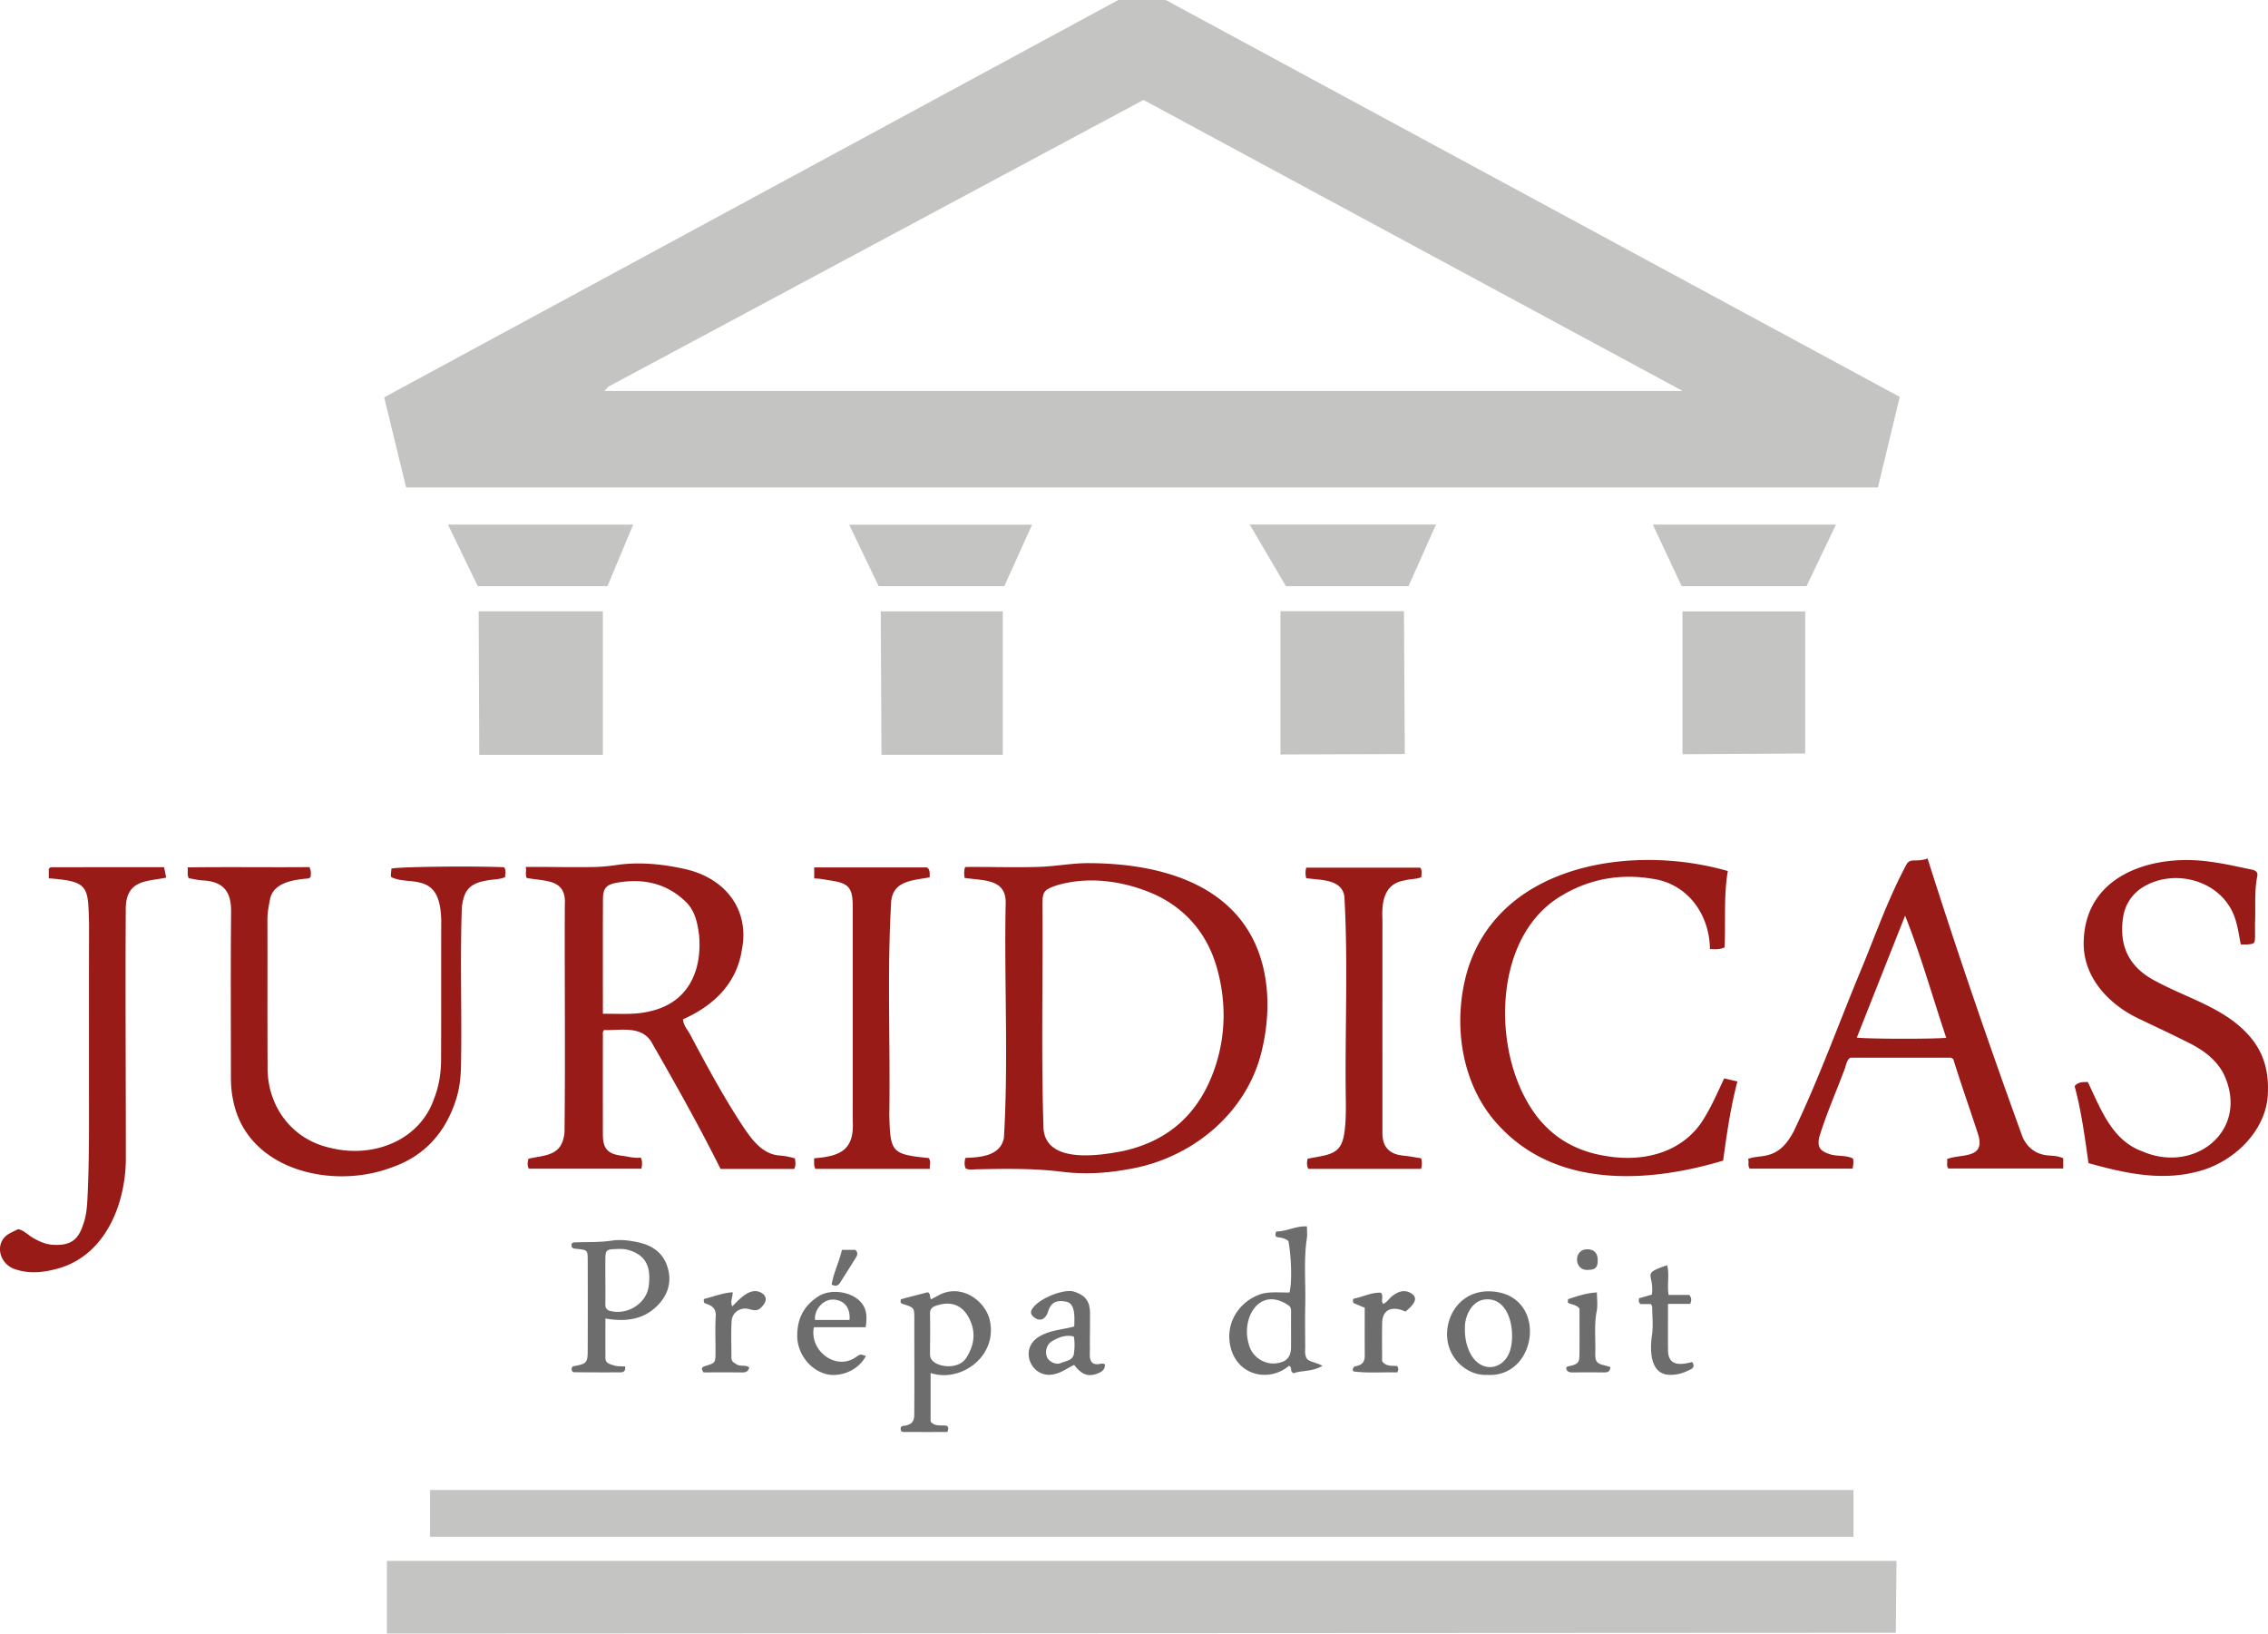
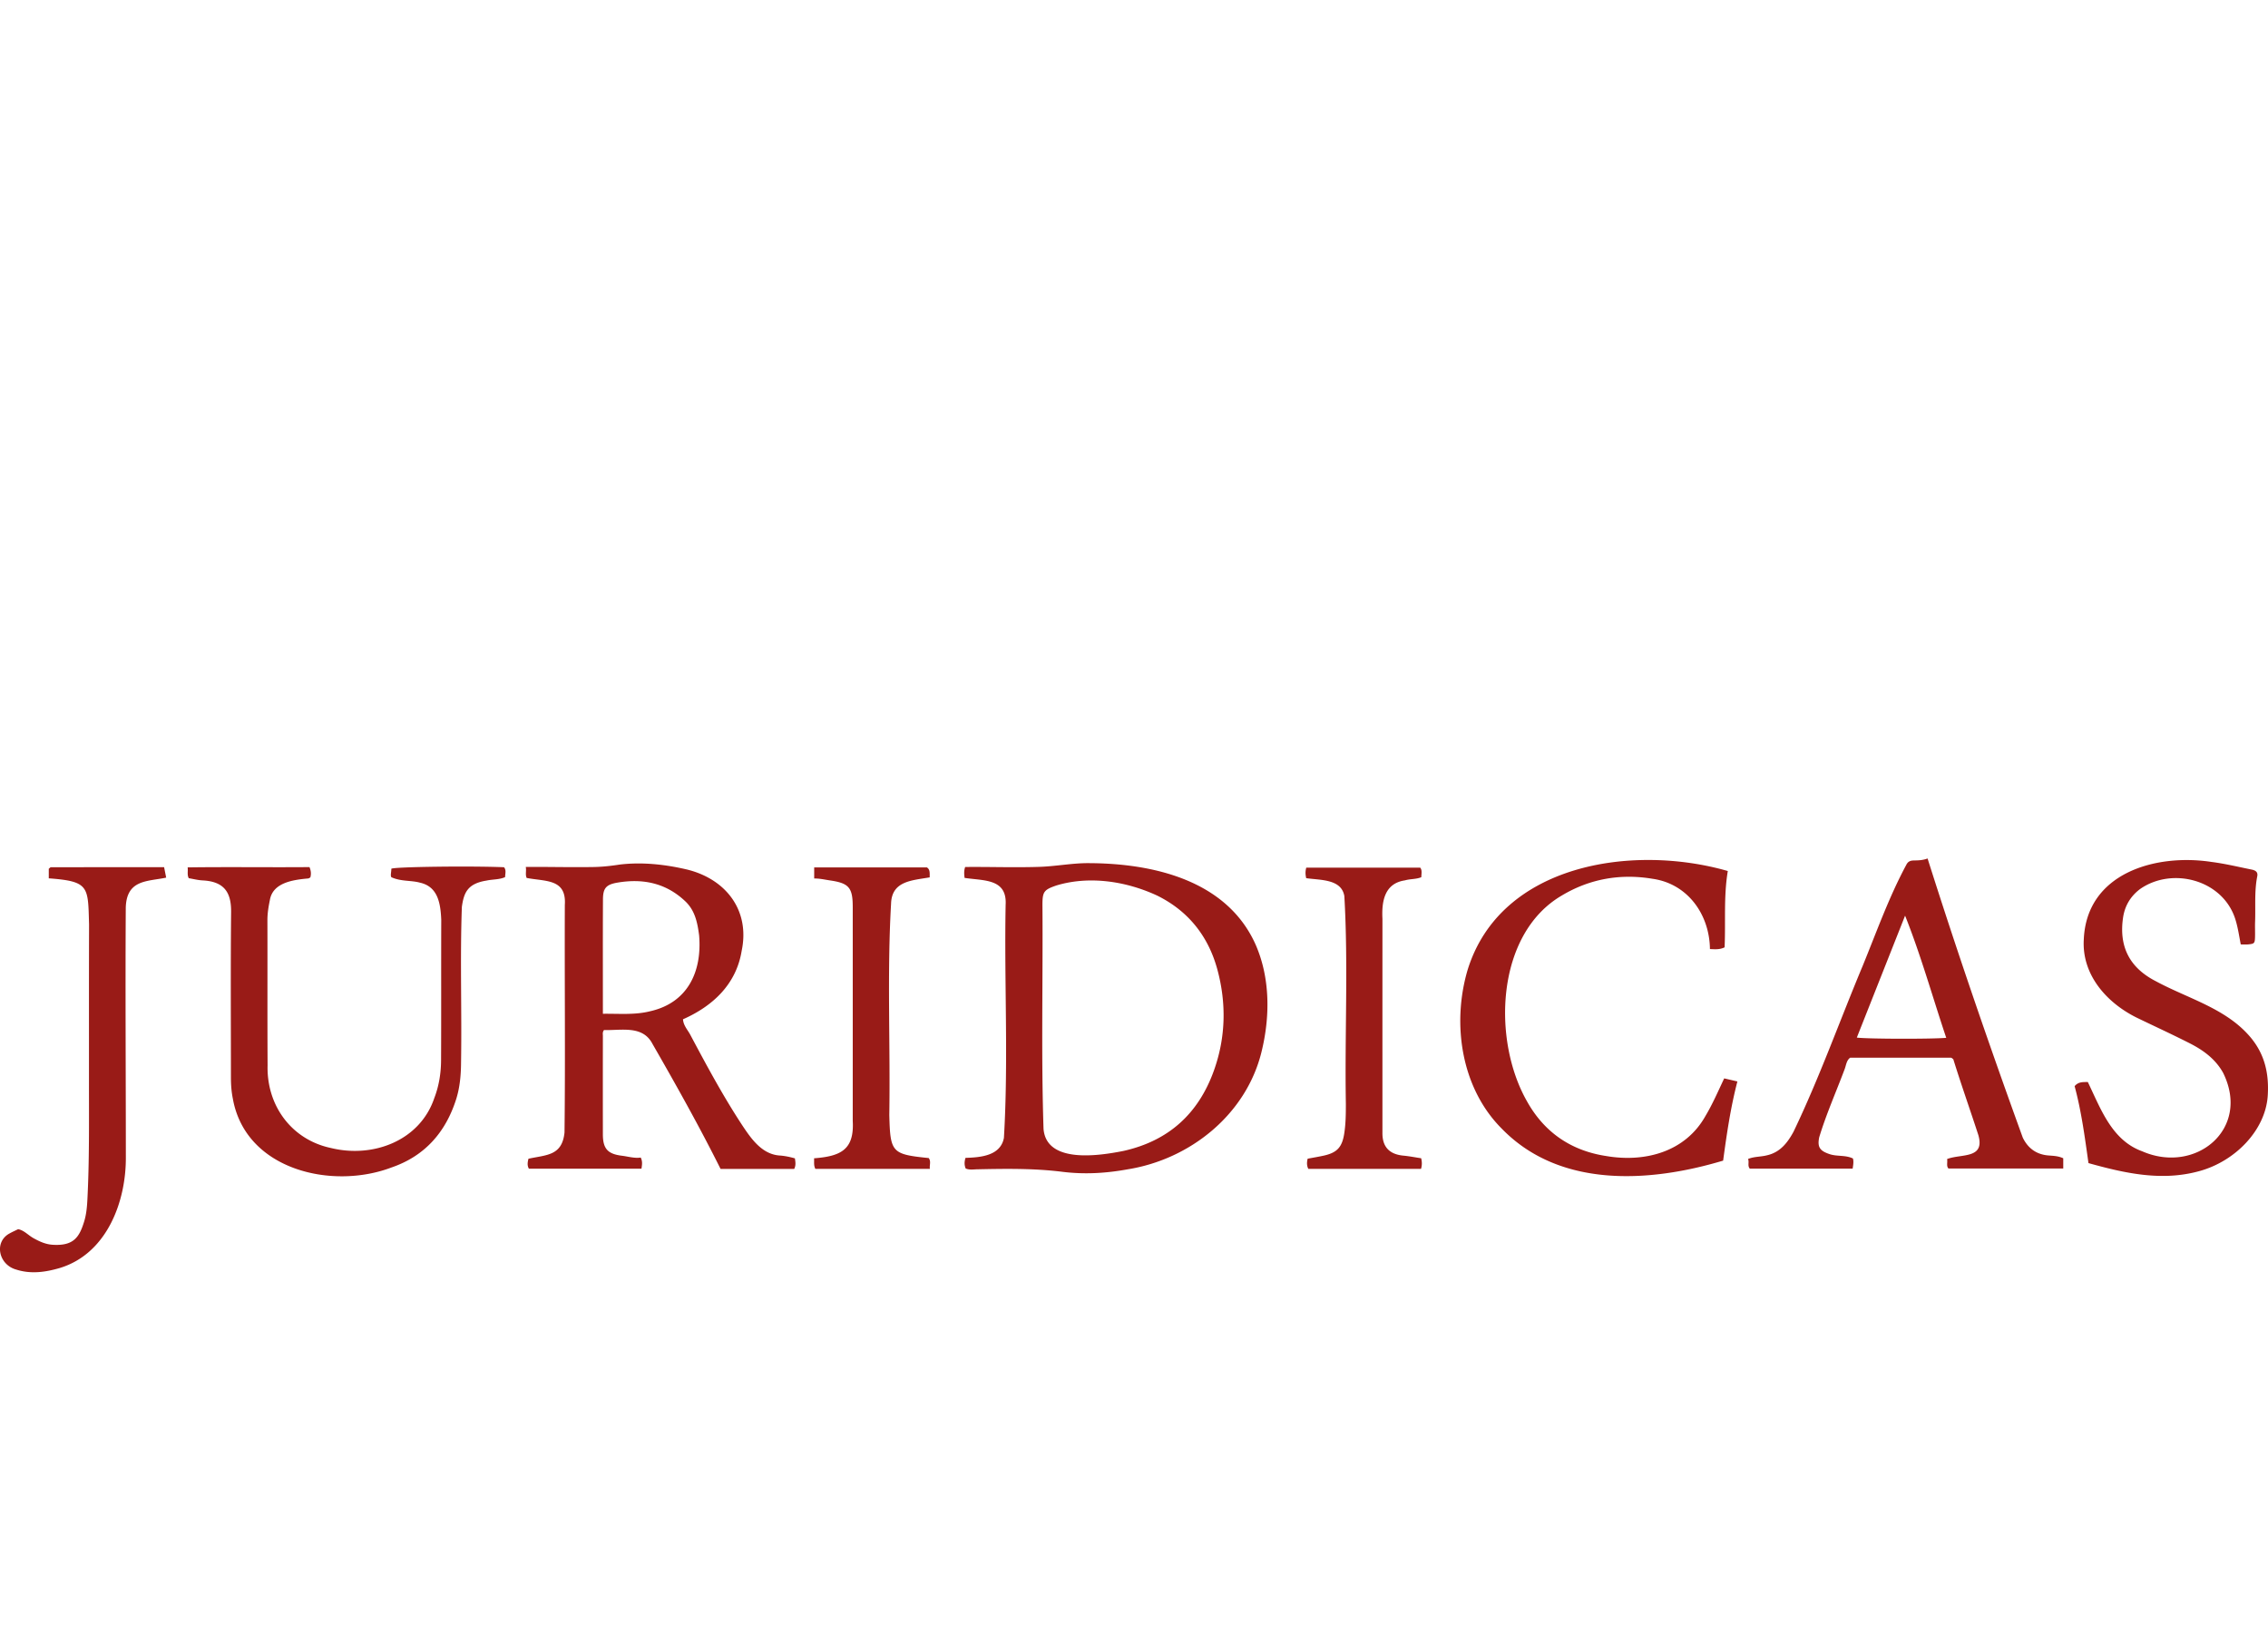
<svg xmlns="http://www.w3.org/2000/svg" viewBox="0 0 600 432.12">
  <path d="M332.26 250.074c-7.585-17.308-27.365-21.746-44.534-21.748-4.398.014-8.764.896-13.158.995-6.398.198-12.837-.044-19.236.025-.363 1.067-.261 1.928-.156 2.88 5.05.796 11.28.109 10.864 7.145-.39 20.517.762 41.18-.455 61.628-.882 4.77-6.249 5.175-10.165 5.29-.326 1.099-.312 1.949.052 2.81.992.434 2.007.237 2.988.216 7.538-.162 15.086-.277 22.577.66 5.836.73 11.562.391 17.312-.66 16.498-2.639 31.306-14.481 35.375-31.027 2.276-9.205 2.338-19.382-1.464-28.214zm-11.111 33.098c-4.105 11.476-12.045 18.637-23.953 21.286-6.342 1.261-20.395 3.465-21.13-5.862-.651-19.71-.13-39.467-.287-59.192.001-3.526.365-4.033 3.726-5.183 8.69-2.617 18.424-1.11 26.577 2.664 8.376 4.12 13.639 10.885 15.997 19.668 2.378 8.858 2.21 17.842-.93 26.62zm-114.624 22.51c-4.823-.19-7.71-4.32-10.161-8.013-5.07-7.71-9.43-15.829-13.759-23.963-.689-1.295-1.81-2.422-1.916-4.077 7.928-3.508 14.094-9.29 15.523-18.124 2.229-10.625-4.084-18.911-14.388-21.474-5.788-1.368-11.888-2.039-17.826-1.337-2.27.352-4.575.61-6.87.655-6.11.106-11.854-.062-18.033-.02.204 1.116-.183 1.964.236 2.91 4.95.974 10.56.145 10.093 7.131-.082 20.061.15 40.154-.083 60.201-.634 6.2-4.758 5.897-9.54 6.948-.228.935-.37 1.799.122 2.638H169.7c.162-1.04.318-1.904-.194-2.95-1.663.25-3.295-.274-4.971-.48-3.778-.462-5.037-1.865-5.045-5.673a7998.43 7998.43 0 0 1 .003-26.02c0-.475-.15-.992.308-1.564 4.48.167 10.203-1.35 12.799 3.645 6.248 10.861 12.441 21.91 18.027 33.1h19.478c.488-.953.326-1.824.191-2.792-1.242-.356-2.48-.62-3.771-.74zm-34.508-38.186c-4.03 1.025-8.128.625-12.521.676 0-10.345-.033-20.296.02-30.247.015-2.938.794-3.926 3.79-4.441 6.738-1.158 12.879.07 18.014 4.958 2.587 2.462 3.196 5.689 3.632 8.966.82 9.64-3.027 17.84-12.935 20.088zm-68.485-37.685c.01.843-.296 1.736.005 2.24 2.617 1.175 5.18.773 7.621 1.45 4.782 1.09 5.387 5.631 5.576 9.789-.045 12.401.012 24.803-.048 37.204-.017 3.41-.561 6.786-1.796 9.992-3.828 11.306-16.226 15.909-27.29 13.203-10.489-2.196-17.08-11.258-16.808-21.847-.075-12.804-.006-25.61-.046-38.414-.006-1.83.295-3.61.653-5.362.79-4.646 6.236-5.34 10.145-5.692.174-.015.338-.164.561-.279.233-.841.203-1.692-.227-2.723-10.688.091-21.398-.074-32.23.074.121 1.138-.18 1.929.286 2.86 1.153.191 2.407.52 3.675.586 5.421.28 7.585 2.868 7.531 8.294-.145 14.619-.051 29.24-.047 43.859 0 1.906.138 3.777.524 5.673 3.4 18.756 26.175 24.095 41.956 18.11 8.795-3.013 14.303-9.28 17.092-18.016 1.008-3.159 1.292-6.487 1.31-9.784.223-13.7-.287-27.45.214-41.128.519-3.71 1.464-6.152 6.5-6.959 1.631-.36 3.416-.228 4.941-.921.009-.928.36-1.837-.289-2.614-8.76-.376-29.299-.112-29.809.405zm431.59 71.11c-8.867-24.434-17.332-49.04-25.18-73.83-1.307.498-2.517.506-3.714.53-.894.017-1.51.32-1.917 1.157-4.6 8.55-7.848 17.699-11.515 26.67-6.13 14.638-11.46 29.651-18.331 43.954-1.572 2.885-3.518 5.4-6.939 6.19-1.703.451-3.41.31-5.076.988.358.861-.206 1.801.463 2.554h27.207c.152-.987.31-1.844.077-2.683-2.004-.963-4.19-.48-6.183-1.152-2.592-.875-3.263-1.854-2.739-4.456 1.849-6.098 4.46-11.973 6.698-17.942.43-1.078.485-2.389 1.502-3.116 8.927 0 17.783 0 26.638.005.293.075.315.169.64.418 2.045 6.592 4.46 13.41 6.616 20.038 1.838 6.407-4.504 4.9-8.259 6.351.162.916-.251 1.87.362 2.507h30.364v-2.707c-1.322-.618-2.622-.642-3.912-.744-3.182-.251-5.429-1.898-6.803-4.732zm-43.898-26.451l12.77-32.257c4.265 10.726 7.2 21.343 10.885 32.32-3.945.355-20.994.305-23.655-.063zm-40.032 20.717c-5.328 9.553-16.054 12.373-26.303 10.608-9.402-1.432-16.438-6.388-20.952-14.523-9.216-16.203-8.253-44.219 9.3-54.418 7.362-4.4 15.486-5.805 23.936-4.391 9.294 1.3 15.087 9.426 15.192 18.59 1.398.057 2.556.176 3.878-.456.309-6.78-.281-13.416.85-20.19-25.048-7.201-60.126-2.02-68.84 26.176-4.205 14.261-1.711 31.259 9.07 42.006 15.293 15.727 38.99 14.29 58.533 8.428.948-6.981 1.953-13.971 3.773-20.944l-3.49-.81c-1.593 3.347-3.043 6.74-4.947 9.924zm144.26-20.703c-6.434-7.731-16.542-10.285-25.088-14.908-6.958-3.55-9.84-9.136-8.705-16.852.45-3.052 1.93-5.61 4.486-7.538 8.44-5.934 21.914-2.543 25.228 8.016.68 2.182.997 4.428 1.419 6.627.77 0 1.375.048 1.968-.01 1.654-.162 1.767-.286 1.812-2.053.033-1.31-.036-2.623.014-3.931.156-4.01-.223-8.044.572-12.027.228-1.142-.462-1.58-1.51-1.79-3.523-.707-7.004-1.555-10.59-2.013-14.83-2.265-33.07 2.951-33.79 20.537-.548 9.456 6.227 16.896 14.257 20.781 4.587 2.214 9.219 4.342 13.758 6.65 3.604 1.834 6.823 4.16 8.86 7.847 7.359 14.953-7.383 26.871-21.408 20.735-8.067-2.913-10.974-11.242-14.401-18.335-1.248.042-2.468-.116-3.49 1.102 1.802 6.655 2.71 13.565 3.664 20.352 9.702 2.709 19.345 4.839 29.195 2.153 9.551-2.549 17.661-10.825 18.234-20.024.363-5.831-.803-10.872-4.485-15.32zm-581.99-45.076c-.153 0-.306.217-.556.406v2.528c10.784.793 10.366 2.19 10.657 12.207-.045 13.913-.016 27.826-.024 41.74-.006 10.363.116 20.726-.42 31.084-.1 1.924-.278 3.855-.818 5.637-1.27 4.189-2.748 6.64-8.42 6.26-1.845-.124-3.451-.868-5.042-1.754-1.38-.77-2.47-2.07-4.037-2.366-.816.402-1.548.726-2.243 1.114-4.216 2.244-2.945 8.317 1.78 9.586 3.876 1.23 7.714.673 11.513-.44 12.394-3.785 17.547-17.506 17.443-29.428-.002-21.977-.156-43.956-.02-65.932.233-7.458 5.778-6.846 10.688-7.896l-.548-2.76c-10.051 0-20.002-.002-29.953.014zm232.232 76.928c-9.815-.99-10.17-1.487-10.426-11.384.295-18.627-.603-37.307.466-55.907.182-6.015 5.49-6.137 10.219-6.956-.01-1.071.145-2.084-.74-2.634h-29.817v2.934c1.43-.032 2.774.3 4.136.497 5.046.734 6.061 1.871 6.063 7.05.005 18.86.003 37.719-.001 56.579.435 7.648-3.206 9.346-10.231 9.885.07.984-.145 1.842.344 2.805h30.296c-.144-1.034.363-1.987-.31-2.869zm125.565-.64c-3.964-.381-5.591-2.585-5.535-6.104-.001-18.844-.002-37.687.003-56.531-.241-4.67.566-9.39 5.953-10.181 1.431-.42 2.987-.26 4.335-.847.014-.944.25-1.857-.293-2.513H345.57c-.259.98-.251 1.754-.016 2.779 3.687.562 9.322.155 10.094 4.75 1.054 18.26.08 36.654.4 54.957-.002 2.606-.022 5.197-.422 7.796-.547 3.55-1.799 5.084-5.368 5.88-1.441.32-2.9.557-4.321.827-.237.999-.247 1.863.183 2.689h29.816c.288-.988.266-1.843.033-2.805-1.579-.238-3.136-.545-4.709-.696z" fill="#991b17" />
-   <path d="M496.808 128.946l5.766-23.957L308.394 0h-12.543L101.636 105.104l5.802 23.84 389.37.002zm-335.825-26.684L302.51 26.435l142.652 76.997H159.858l1.125-1.17zm-58.63 329.858l399.185-.203.186-19.017h-399.37v19.22zm11.416-25.596h376.567V394.15H113.769v12.374zm45.717-206.851v-37.957h-32.86l.16 37.956h32.7zm179.26-.093l32.89-.12-.22-37.783h-32.67v37.903zm-73.457.085v-37.942h-32.287l.19 37.942h32.097zm212.278-.345v-37.57h-32.464v37.763l32.464-.193zm-97.67-60.575h-49.295l9.59 16.317h32.428l7.276-16.317zm-212.38.028H118.51l7.881 16.289h34.31l6.818-16.289zm105.521.018h-48.402l7.821 16.27h33.228l7.353-16.27zm212.66-.026h-48.454l7.65 16.297h33.027l7.777-16.297z" fill="#c4c4c3" />
-   <path d="M168.7 328.602c-2.289-.486-4.607-.766-6.852-.423-3.399.52-6.792.32-10.185.487-.081.004-.157.118-.41.32-.27 1.32.569 1.29 1.418 1.38 2.753.29 2.8.311 2.81 3.116.026 7.862.027 15.725 0 23.587-.013 3.5-.25 3.71-3.853 4.355-.144.026-.246.284-.372.44-.062.53.005 1.115.64 1.123 4.127.05 8.255.063 12.383.033.78-.005 1.266-.49 1.096-1.544-.96-.074-1.997.02-2.91-.271-.972-.311-2.291-.498-2.3-1.986-.019-3.495-.006-6.99-.006-10.43 5.483.931 10.3.303 14.061-3.732 2.703-2.898 3.589-6.435 2.24-10.26-1.276-3.622-4.078-5.415-7.76-6.195zm2.931 11.54c-.573 4.724-5.724 7.851-10.299 6.614-.92-.25-1.208-.895-1.191-1.815.07-4.113-.052-8.23.024-12.342.044-1.729.39-2.078 2.132-2.156 1.292-.058 2.6-.161 3.876.198 5.144 1.448 6.002 5.022 5.458 9.502zm76.791 2.446c-.7.371-1.396.75-2.073 1.113-.536-.476.022-1.26-.871-1.872-2.22.57-4.676 1.189-7.117 1.862-.107.03-.078.554-.11.828.183.152.314.338.486.391 3.138.973 3.149.97 3.151 4.01-.024 8.562.06 17.133-.03 25.693-.13 1.453-.658 2.066-2.133 2.466-.465.126-1.016-.049-1.418.49-.033.54-.142 1.223.76 1.228 3.893.023 7.787.01 11.565.01.296-.791.366-1.261-.177-1.66-1.468-.239-3.224.315-4.264-1.143v-12.805c8.037 2.674 17.956-4.52 15.602-14.191-1.314-5.033-7.503-9.528-13.371-6.42zm7.217 16.59c-1.993 3.094-7.098 2.562-8.844.863-.554-.539-.771-1.102-.756-1.857.009-3.516.07-7.04-.008-10.553-.058-1.208.438-1.831 1.547-2.213 4.046-1.396 7.134-.189 8.944 3.573 1.704 3.538 1.187 6.972-.883 10.186zm89.653-2.74c-.008-3.824-.073-7.65.015-11.472.133-5.806-.45-11.628.424-17.419.145-.96.02-1.962.02-3.127-2.963-.165-5.459 1.373-8.095 1.335-.392.845-.331 1.461.454 1.546 1.02.111 1.953.322 2.745.999.819 4.475.958 10.888.294 13.59-2.503.08-5.011-.284-7.466.393-5.141 1.641-9.252 6.706-8.352 12.957 1.256 8.504 10.173 10.733 15.687 6.035 1.034.614.029 1.382 1.204 1.989 2.202-.82 4.905-.329 7.655-1.979-3.462-1.679-4.798-.595-4.585-4.847zm-3.736-9.247c-.028 3.022.005 6.046-.007 9.069-.007 2.774-1.189 4.06-4.025 4.385-3.098.355-6.423-1.78-7.17-5.129-2.088-6.894 2.879-15.416 10.531-10.21.665.475.68 1.16.671 1.885zm-51.267 13.68c-2.66.073-1.814-3.095-1.967-4.833.009-2.92.057-5.842.04-8.763-.017-3.156-1.393-4.723-4.305-5.62-2.474-.763-9.225 1.685-11.063 4.704-.447.736-.24 1.38.321 1.89 1.55 1.409 3.052.998 3.867-1.02.629-2.298 1.89-3.468 4.687-2.923 2.78.327 2.362 4.392 2.325 6.581-3.223.89-6.163.916-9.061 2.558-6.062 3.345-2.065 11.979 4.317 9.916 1.673-.454 3.007-1.501 4.72-2.311 1.872 2.472 3.522 3.136 5.725 2.438 1.752-.555 2.435-1.265 2.433-2.55-.659-.46-1.36-.065-2.04-.067zm-6.162-2.917c-.243 2.017-2.232 2.046-3.594 2.641-1.134.495-2.852-.348-3.4-1.317-.817-1.441-.327-3.624 1.163-4.482 1.718-.99 3.533-1.797 5.772-1.257.295 1.45.234 2.958.059 4.415zm109.787-16.36c-6.808-.088-10.931 5.34-11.09 11.04-.183 6.581 5.314 11.328 10.541 11.059 13.741.928 16.35-21.837.549-22.1zm5.466 15.991c-1.467 4.126-6.204 5.662-9.408 1.936-1.4-1.646-2.52-4.653-2.425-8.069-.143-3.225 1.817-7.553 5.606-7.728 6.459-.383 7.921 9.134 6.227 13.861zm-170.359-6.489c.382-2.675.373-4.874-1.407-6.773-2.52-2.689-7.836-3.468-11.064-1.42-3.953 2.507-5.77 6.071-5.63 10.85.11 3.774 2.74 8.347 7.541 9.705 3.05.863 8.202-.32 10.62-4.744-1.408-.497-1.448-.554-2.563.22-5.317 3.86-12.46-1.632-11.202-7.838h13.705zm-8.905-7.324c2.974-.04 4.901 1.893 4.632 5.401h-9.126c-.281-2.598 1.946-5.262 4.494-5.401zm227.536 16.517c-3.524.942-6.524.945-6.372-3.527-.053-4.035.01-7.744-.01-11.849h5.886c.328-.887.435-1.541-.269-2.366h-5.459c-.455-2.706.292-5.292-.383-7.858-7.073 2.367-3.32 2.174-4.037 7.774l-3.402.968c-.07.65-.178 1.163.458 1.532h2.68c.125.274.341.53.344.787.027 2.518.307 5.08-.068 7.54-.51 3.57-.567 9.529 3.816 10.306 2.348.345 4.546-.332 6.594-1.457.76-.417.775-1.085.222-1.85zm-74.564-18.31c-1.75-.907-3.26-.265-4.68.795-.88.656-1.438 1.69-2.482 2.155-.729-.865.222-2.011-.593-2.964-2.468-.138-4.721 1.085-7.121 1.554-.369.072-.32.666-.146 1.175l2.973 1.243c0 4.286-.02 8.515.01 12.743.01 1.422-.63 2.286-1.968 2.633-.472.123-1.026.037-1.2.95-.02.07.047.507.3.538 3.873.486 7.746.13 11.475.238.311-.69.39-1.062-.028-1.652-1.202-.23-2.888.25-3.988-1.32 0-3.307-.06-6.736.017-10.161.101-3.857 3.005-4.403 6.161-2.959 1.642-1.36 4.019-3.492 1.27-4.968zm-171.581.058c-2.935-1.753-5.779 1.526-7.778 3.532-.627-1.22.136-2.365.096-3.729-2.724.18-5.022 1.155-7.397 1.727-.323.078-.334.675-.04 1.158 1.95.628 3.125 1.265 2.951 3.625-.166 3.118-.035 6.25-.048 9.377-.012 2.799-.021 2.806-2.815 3.658-1.017.31-.902.864-.347 1.651 3.382 0 6.8-.017 10.216.011.888.008 1.582-.157 1.872-1.333-1.079-.771-2.285-.153-3.306-.78-.73-.447-1.406-.758-1.407-1.719-.002-3.227-.135-6.462.046-9.68.139-2.468 2.404-3.87 4.709-3.217 1.91.54 2.606.315 3.769-1.222.886-1.172.69-2.322-.521-3.059zm220.54 15.566c.07-3.6-.336-7.207.37-10.807.3-1.521.05-3.15.05-4.904-2.798.144-5.204.973-7.609 1.777-.104.035-.044.56-.065.925.912.564 2.161.433 3.064 1.573 0 4.003.04 8.227-.018 12.45-.025 1.82-.518 2.273-2.498 2.73-.385.089-.8.037-1.019.54.154.955.82 1.166 1.72 1.158 2.82-.025 5.641-.022 8.462-.002.96.007 1.474-.383 1.518-1.414-2.92-.979-4.168-.427-3.976-4.026zm-199.733-18.401a842.84 842.84 0 0 0 4.143-6.58c.392-.63.563-1.286-.159-1.993h-3.575c-.664 3.13-2.197 5.95-2.704 9.175 1.278.657 1.835.12 2.295-.602zm197.841-3.279c1.96-.024 2.584-.712 2.516-2.775-.057-1.74-1.077-2.705-2.82-2.668-3.633.017-3.513 5.713.304 5.443z" fill="#6d6d6d" />
</svg>